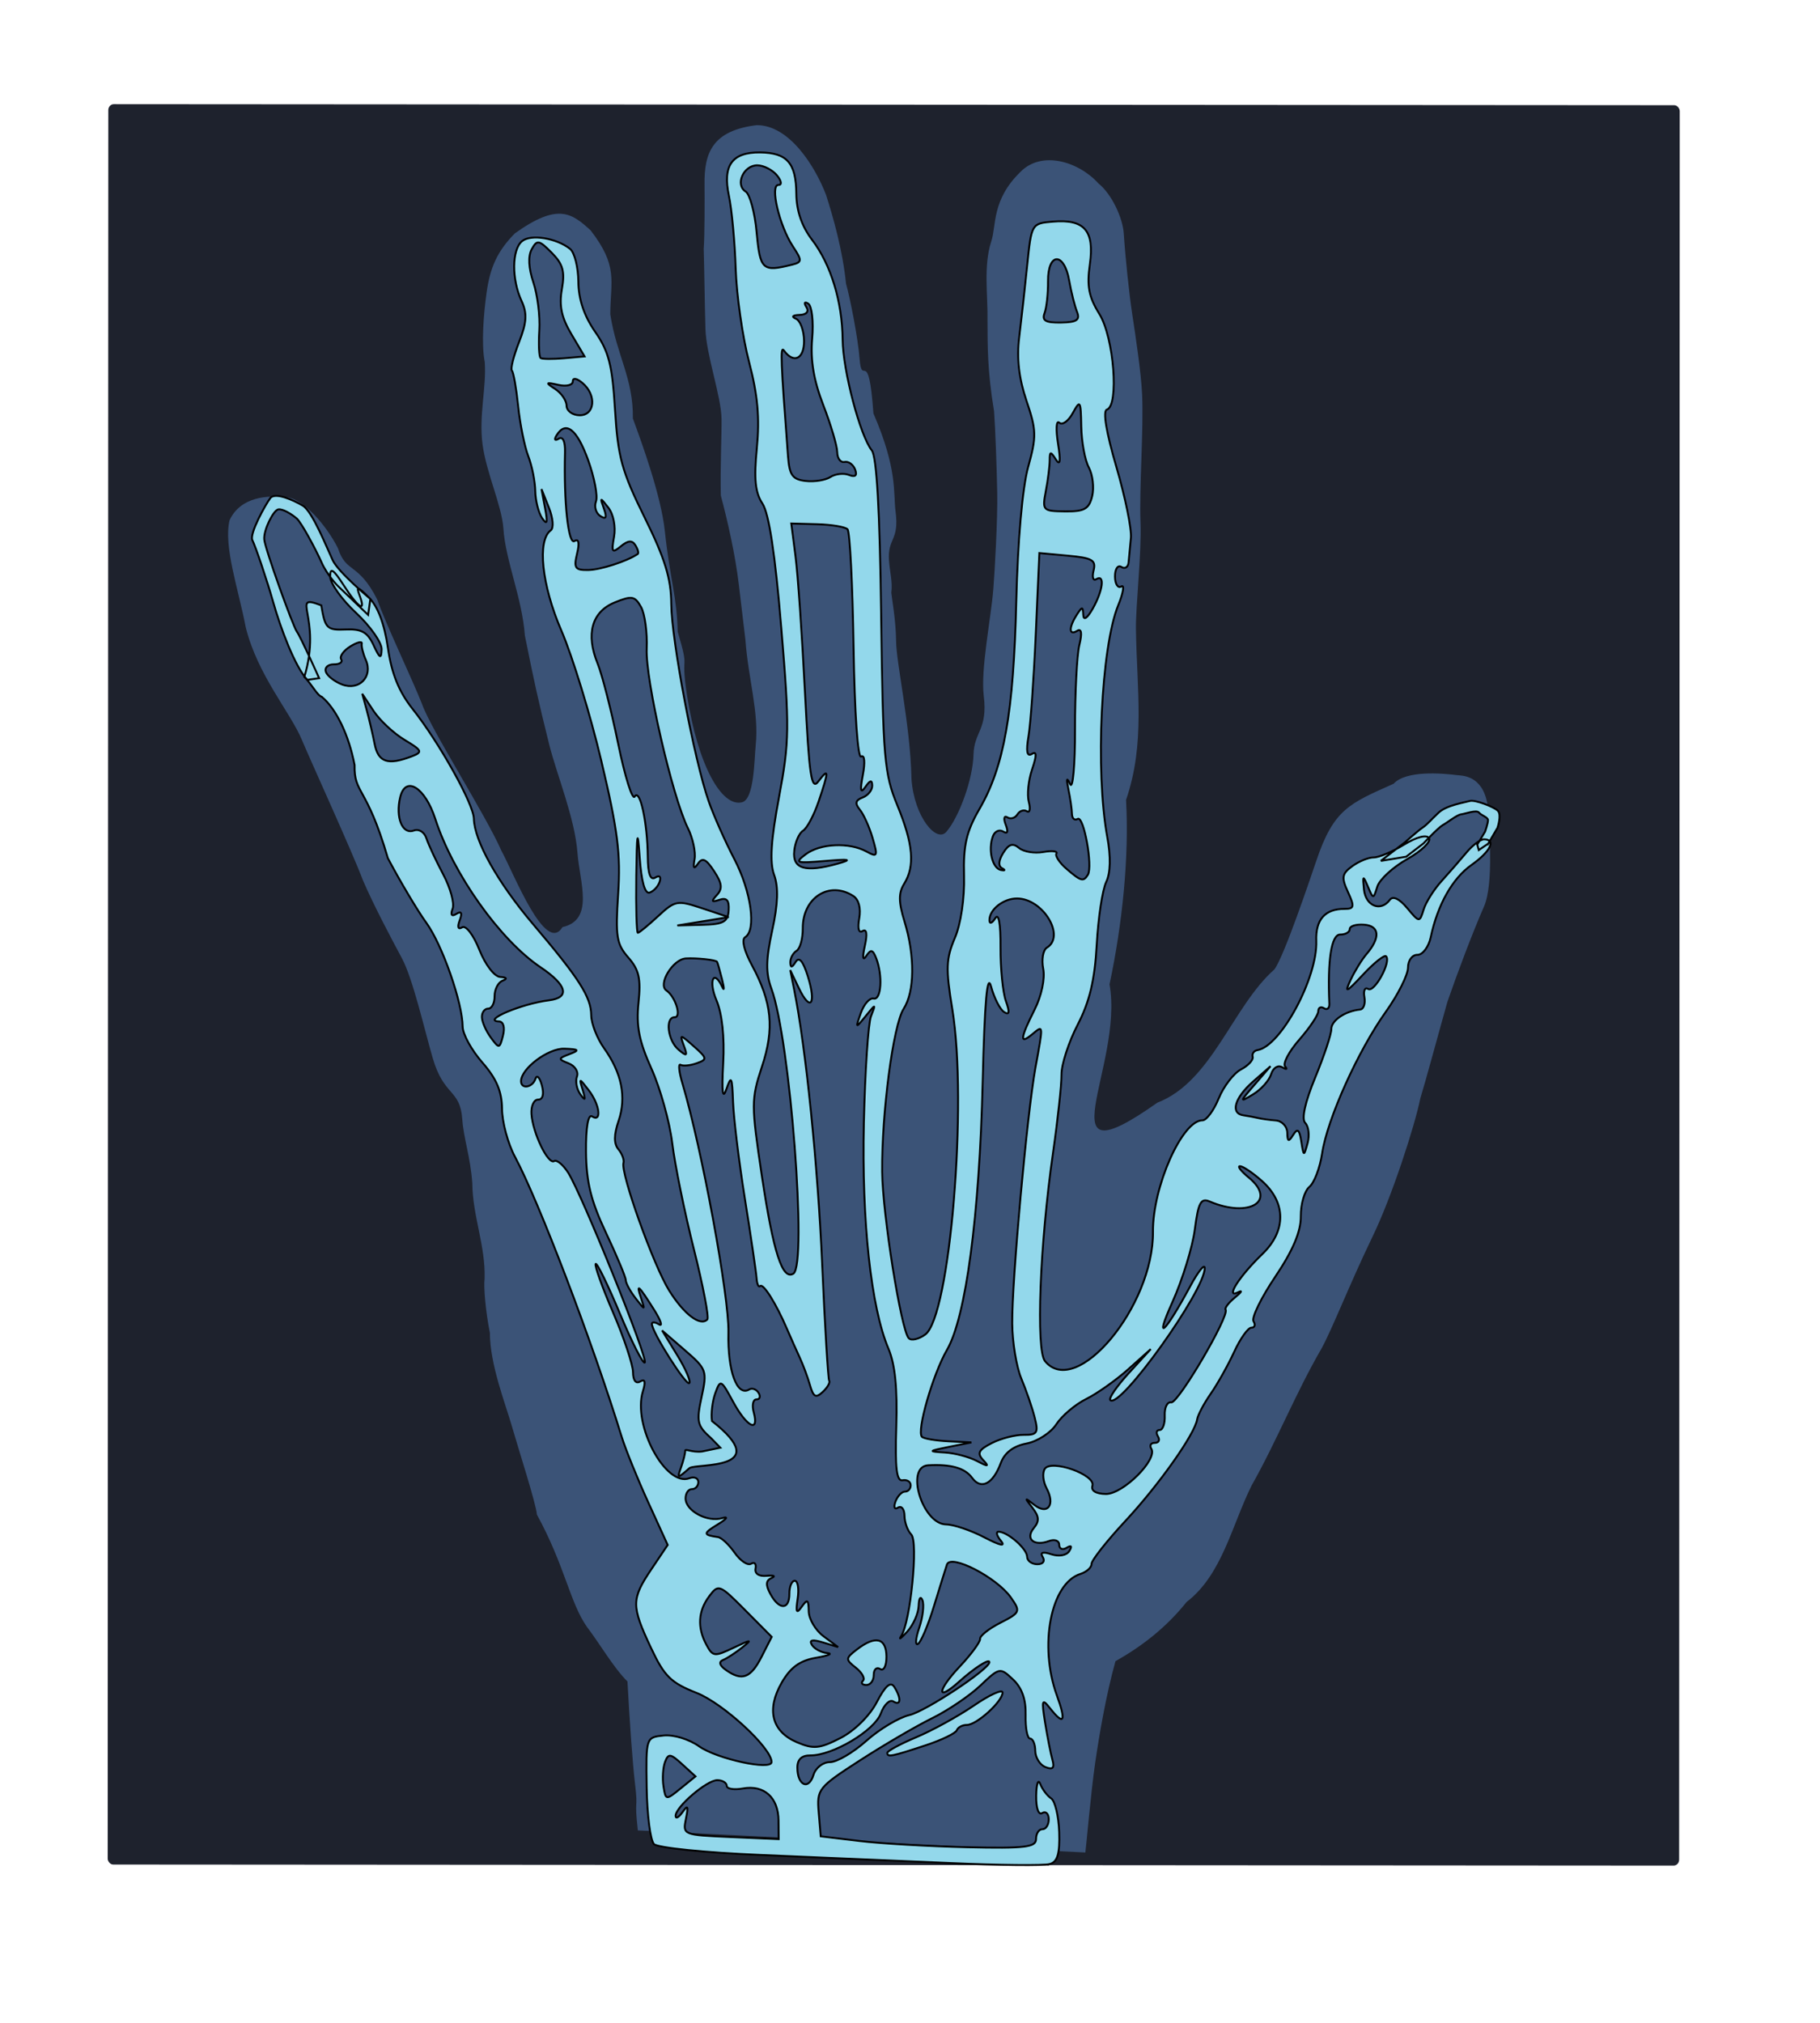
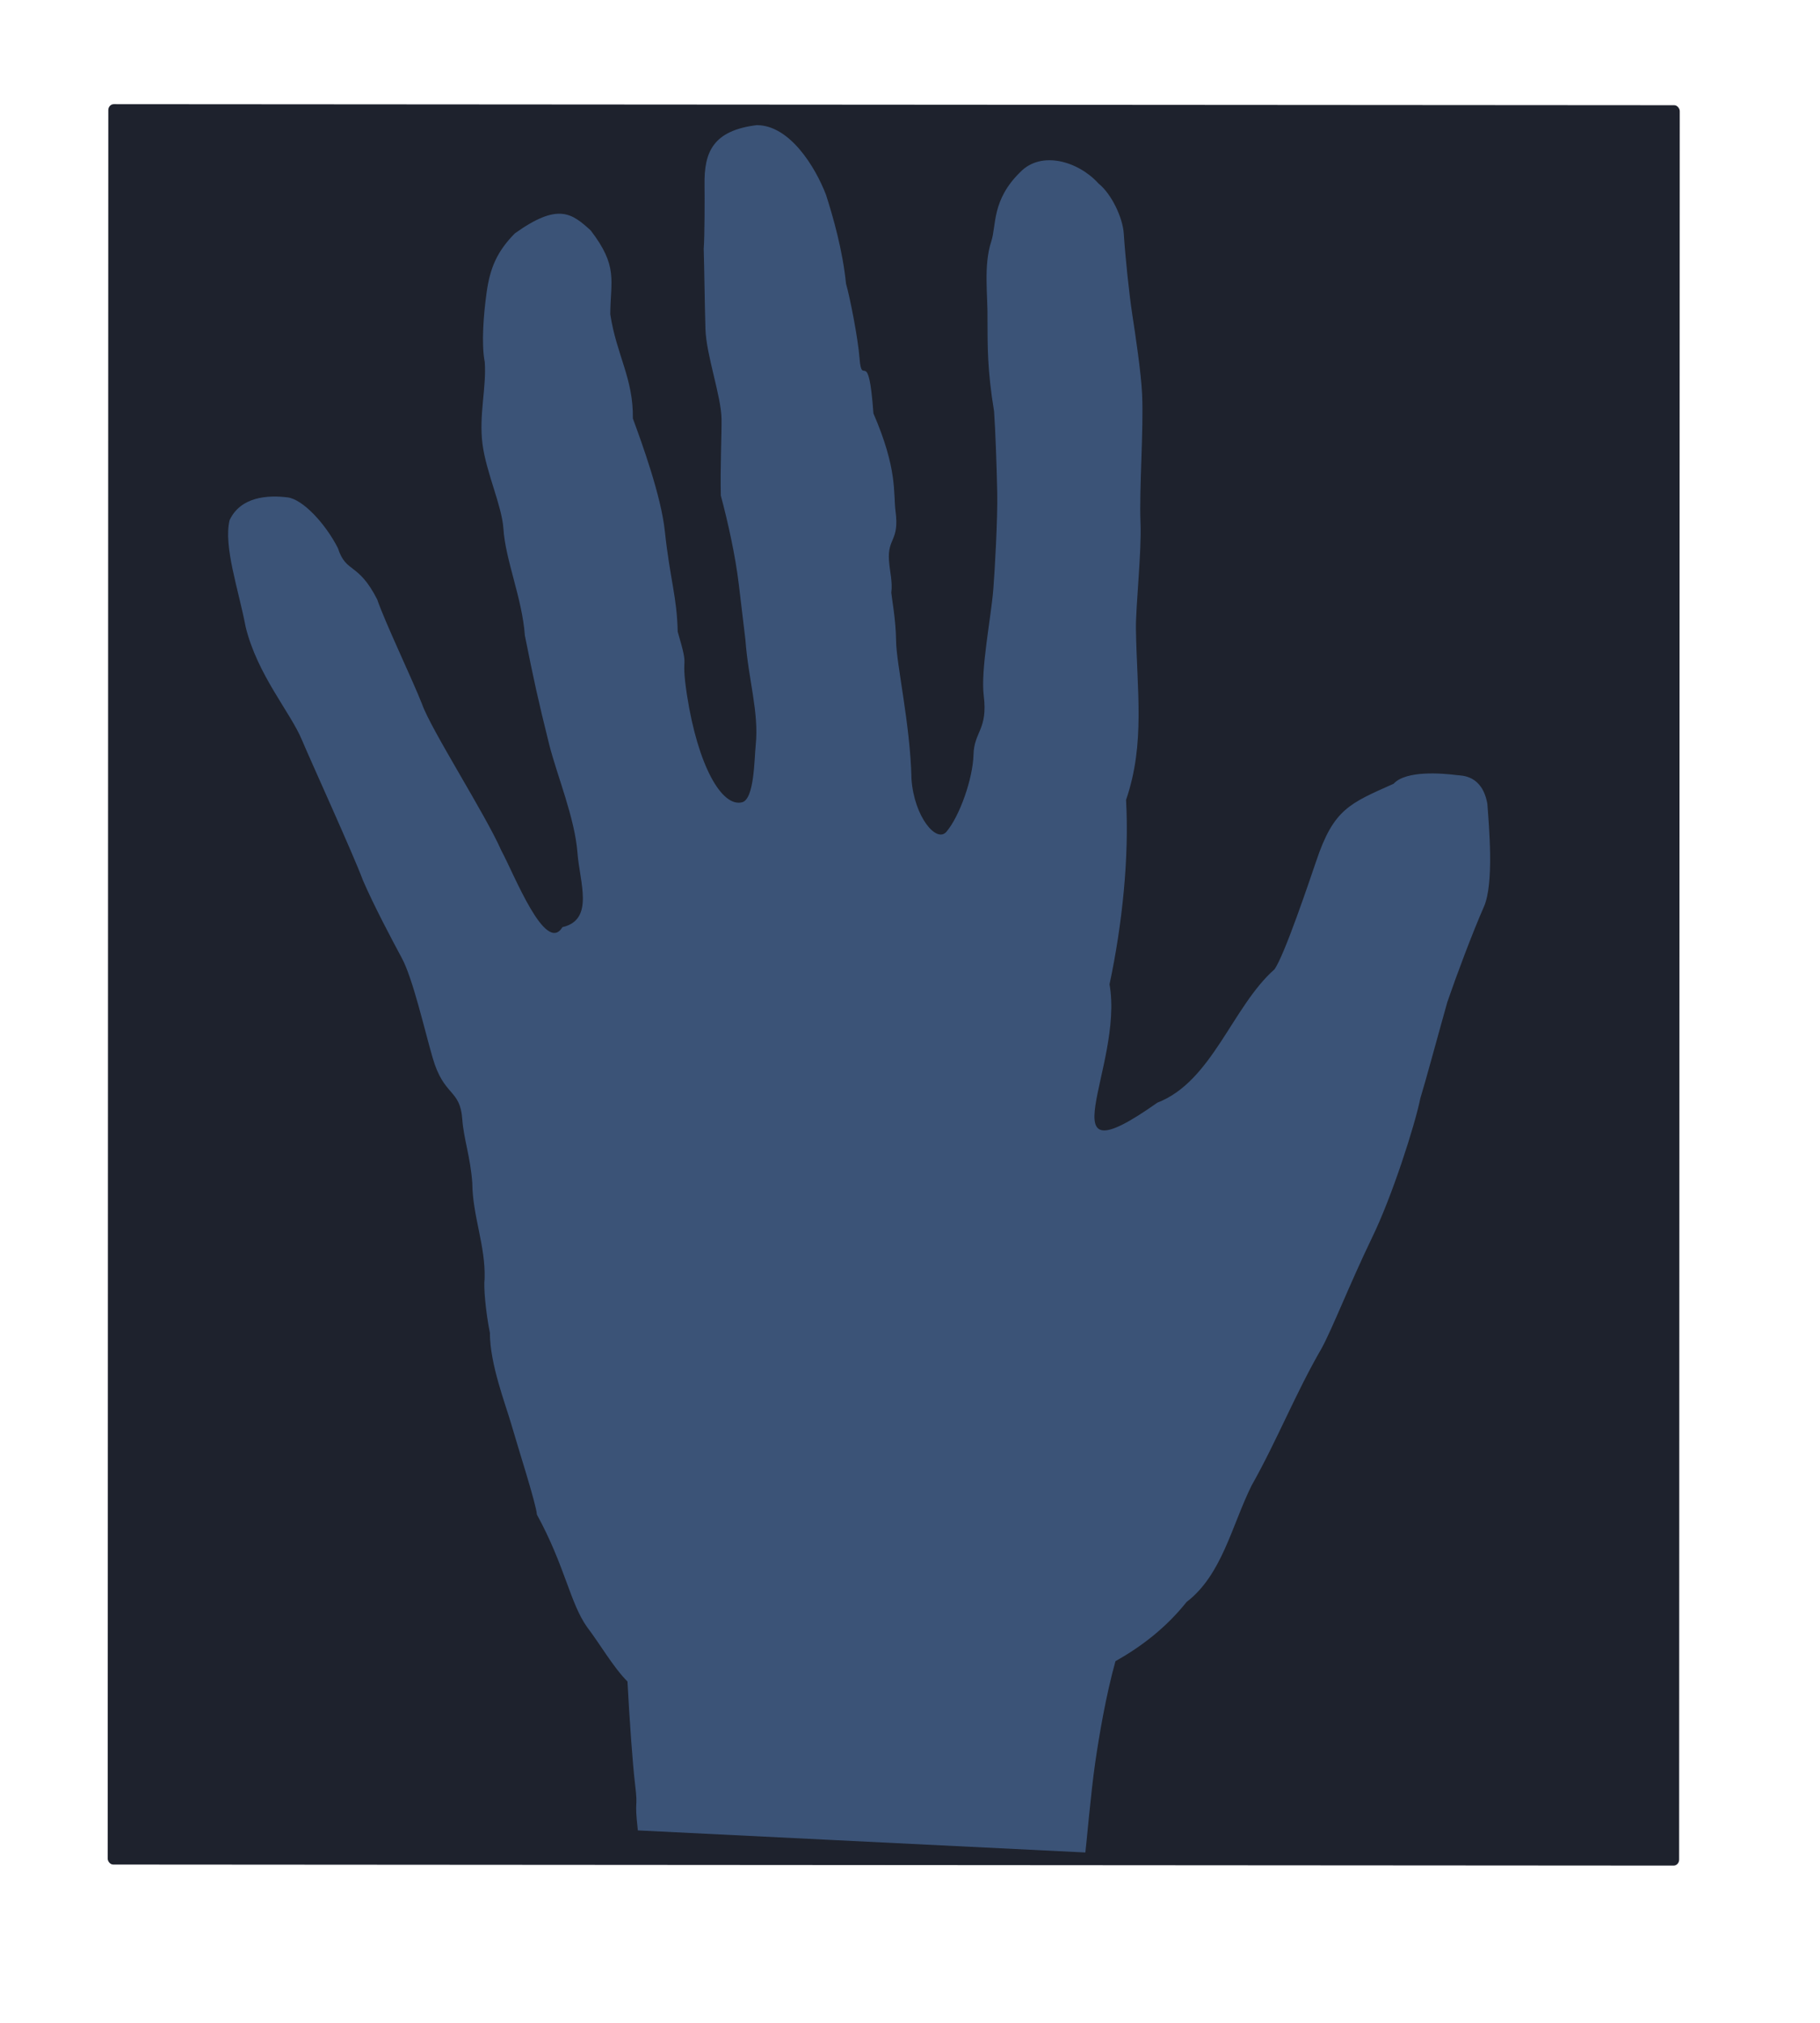
<svg xmlns="http://www.w3.org/2000/svg" xmlns:ns1="http://www.inkscape.org/namespaces/inkscape" xmlns:ns2="http://sodipodi.sourceforge.net/DTD/sodipodi-0.dtd" xmlns:ns3="http://www.openswatchbook.org/uri/2009/osb" width="72.618mm" height="80.714mm" viewBox="0 0 257.308 285.995" id="svg10472" version="1.1" ns1:version="0.92.3 (2405546, 2018-03-11)" ns2:docname="x-ray_hand.svg" ns1:export-filename="/media/sdb1/_GRAFIKA/2016_05_citizen_monitoring/first_responders/x-ray_worker.png" ns1:export-xdpi="90" ns1:export-ydpi="90">
  <title id="title7138">x-ray hand</title>
  <defs id="defs10474">
    <linearGradient id="linearGradient4299" ns3:paint="gradient">
      <stop style="stop-color:#6a758d;stop-opacity:1" offset="0" id="stop4301" />
      <stop style="stop-color:#d0d7e3;stop-opacity:1" offset="1" id="stop4303" />
    </linearGradient>
    <filter ns1:collect="always" style="color-interpolation-filters:sRGB" id="filter8599" x="-0.009" width="1.017" y="-0.006" height="1.012">
      <feGaussianBlur ns1:collect="always" stdDeviation="2.315" id="feGaussianBlur8601" />
    </filter>
    <filter ns1:collect="always" style="color-interpolation-filters:sRGB" id="filter8803" x="-0.056" width="1.112" y="-0.046" height="1.093">
      <feGaussianBlur ns1:collect="always" stdDeviation="0.712" id="feGaussianBlur8805" />
    </filter>
  </defs>
  <ns2:namedview id="base" pagecolor="#ffffff" bordercolor="#666666" borderopacity="1.0" ns1:pageopacity="0.0" ns1:pageshadow="2" ns1:zoom="0.93269021" ns1:cx="245.31912" ns1:cy="94.150884" ns1:document-units="px" ns1:current-layer="g8868" showgrid="false" fit-margin-top="5" fit-margin-left="5" fit-margin-right="5" fit-margin-bottom="5" ns1:window-width="1920" ns1:window-height="986" ns1:window-x="1589" ns1:window-y="-11" ns1:window-maximized="1" />
  <g ns1:label="Vrstva 1" ns1:groupmode="layer" id="layer1" transform="translate(911.213,-176.637)">
    <g transform="matrix(0.337,0.076,-0.076,0.337,443.455,241.216)" id="layer2">
      <g id="g6854" transform="matrix(-0.904,0.428,0.428,0.904,-368.597,82.825)">
        <g transform="matrix(2.349,-3.119,-3.651,-2.49,477.83,4716.907)" id="layer1-4" ns1:label="Vrstva 1">
          <g id="g26629" transform="matrix(4.34,0,0,4.34,-3128.582,-3171.881)">
            <g style="overflow:visible" id="g22382" transform="matrix(-0.18,0,0,0.18,816.14,761.187)">
              <g id="g26812" transform="matrix(-5.559,0,0,5.559,4379.862,-3812.075)">
                <g id="g9297">
                  <g id="g9172">
                    <g id="g8868">
                      <rect ry="0.137" rx="0.123" transform="matrix(-0.787,0.616,-0.712,-0.702,0,0)" y="-1225.504" x="-242.65" height="40.78" width="35.253" id="rect7576" style="opacity:1;fill:#1e222d;fill-opacity:1;stroke:none;stroke-width:0.646;stroke-linecap:round;stroke-miterlimit:4;stroke-dasharray:none;stroke-dashoffset:0;stroke-opacity:1" />
                      <path ns2:nodetypes="ccccccscccccsccccccccccccccccsccccccscccccccsccccccccccccccccccccccsscccccccscccccsccccccc" ns1:connector-curvature="0" id="pathContourMain-7" d="m 1051.729,719.466 c 0.7,-0.703 0.486,-1.18 -0.05,-1.695 -0.21,-0.202 -0.868,-0.85 -1.046,-1.056 -0.299,-0.277 -0.979,-0.932 -1.353,-1.279 -0.448,-0.417 -1.383,-0.871 -1.772,-1.243 -0.226,-0.216 -0.807,-0.84 -1.25,-1.254 -0.556,-0.329 -1.24,-0.769 -1.786,-1.198 l -1.029,-0.808 c -0.698,-0.599 -1.434,-0.985 -1.919,-1.57 -0.204,-0.246 -0.864,-0.893 -0.702,-1.114 0.271,-0.369 1.384,-0.019 2.747,0.982 0.866,0.639 0.28,0.379 1.205,0.899 0.599,0.565 0.99,0.737 1.889,1.459 0.645,0.519 1.841,1.106 2.42,1.387 0.652,0.661 1.333,0.803 2.118,1.382 0.559,0.559 0.649,0.89 1.73,1.092 0.617,0.018 1.035,0.005 1.288,-1.097 0.016,-0.536 -0.129,-0.903 -0.483,-1.359 -0.291,-0.376 -0.74,-0.898 -1.109,-1.149 -0.456,-0.392 -0.766,-0.942 -1.313,-1.364 -0.539,-0.415 -1.351,-0.73 -1.761,-1.083 -0.562,-0.491 -1.48,-0.872 -2.146,-1.444 -0.936,-0.629 -1.274,-0.85 -2.237,-1.441 -0.643,-0.39 -1.654,-0.836 -2.269,-1.358 -0.526,-0.452 -1.417,-0.855 -0.969,-1.422 -0.161,-0.689 1.719,0.19 2.342,0.399 0.865,0.365 3.243,0.996 3.814,1.284 0.569,0.264 1.998,0.815 2.52,1.082 0.955,0.346 0.974,-0.011 1.54,0.291 0.629,0.228 1.427,0.307 1.723,0.13 0.396,-0.237 0.843,-0.64 0.649,-1.174 -0.318,-0.51 -1.309,-1.007 -2.045,-1.513 -0.999,-0.618 -2.206,-0.771 -2.857,-1.059 -0.467,-0.205 -2.797,-1.15 -3.392,-1.438 -0.611,-0.261 -1.489,-0.563 -1.971,-0.727 -0.53,-0.179 -1.588,-0.855 -2.182,-1.191 -0.855,-0.487 -0.996,-0.122 -1.546,-0.595 -0.353,-0.303 -0.757,-0.493 -1.226,-0.896 -0.547,-0.531 -1.269,-0.835 -1.794,-1.383 -0.118,-0.152 -0.565,-0.524 -0.988,-0.809 -0.519,-0.511 -1.456,-0.945 -1.895,-1.195 -0.527,-0.3 -1.742,-0.945 -1.934,-1.11 -1.336,-0.443 -2.044,-0.981 -2.743,-1.135 -0.5,-0.095 -1.127,-0.292 -1.609,-0.326 -0.696,-0.618 -1.441,-1.261 -1.838,-1.572 -0.5,-0.392 -0.171,-0.203 -0.802,-0.705 l -8.26,5.83 c 0.098,0.127 0.877,1.032 1.308,1.596 0.381,0.5 0.915,1.233 1.317,1.93 -0.218,0.602 -0.34,1.242 -0.278,1.945 -0.176,0.931 0.457,1.855 0.773,2.788 0.29,1.072 0.751,2.121 1.03,3.205 0.144,0.493 0.552,1.397 0.936,2.495 0.319,0.934 1.098,2.421 1.447,2.934 0.185,0.344 0.76,1.322 1.113,1.94 0.289,0.582 0.704,1.485 0.927,2.055 0.204,0.522 1.245,1.384 1.638,1.721 0.573,0.4 0.916,0.1 1.012,0.043 0.292,-0.174 0.977,-0.623 0.972,-1.014 0.451,-0.928 0.641,-1.239 0.092,-2.323 -0.174,-0.35 -1.005,-1.987 -1.052,-2.344 0.129,-1.185 -0.752,-2.688 -0.134,-3.784 0.694,-2.938 1.175,0.117 2.797,1.261 0.772,1.163 1.757,2.346 2.751,3.226 0.591,1.188 1.622,1.934 2.646,2.916 0.37,0.354 1.17,1.333 1.672,1.79 0.583,0.531 1.484,1.563 2.092,2.111 0.38,0.343 1.112,0.883 1.488,1.16 0.395,0.291 1.058,0.826 1.493,1.204 0.269,0.233 0.855,0.471 1.269,0.46 0.707,0.083 1.554,-0.244 1.566,-0.897 0.044,-0.852 -0.462,-1.197 -0.631,-1.525 -0.262,-0.51 -0.836,-0.928 -1.234,-1.335 -0.421,-0.411 -0.819,-0.815 -1.619,-1.39 -0.324,-0.278 -1.002,-0.902 -1.403,-1.284 -0.436,-0.414 -1.237,-1.294 -1.524,-1.624 -0.429,-0.494 -1.1,-1.483 -1.583,-1.858 -0.638,-0.496 -0.421,-0.716 -0.793,-1.101 -0.391,-0.405 -0.771,-1.197 -0.795,-1.627 -0.019,-0.33 0.817,-0.203 1.483,0.369 0.923,0.874 2.181,1.672 2.561,2.042 0.338,0.328 0.799,0.647 0.874,0.712 0.147,0.19 0.379,0.325 0.568,0.488 0.411,0.353 0.133,0.458 0.7,0.894 0.348,0.268 0.648,0.708 2.005,1.285 1.238,1.063 0.611,0.242 1.157,0.706 0.361,0.307 1.171,0.856 1.47,1.026 0.596,0.487 1.324,0.904 1.816,1.166 0.658,0.31 1.786,0.625 2.364,0.181 z" style="overflow:visible;opacity:0.699;fill:#5b88c5;fill-opacity:1;fill-rule:evenodd;stroke:none;stroke-width:0.209;filter:url(#filter8803)" />
                      <g style="fill:#93d8eb;fill-opacity:1;filter:url(#filter8599)" transform="matrix(0.034,-0.026,-0.032,-0.031,1039.083,732.577)" id="layer1-6" ns1:label="xray hand">
-                         <path ns1:connector-curvature="0" id="path3502" ns2:nodetypes="csssssccssssscccccssssccccsssscccccssssssssscccsssssssssssssssssssssssssssssssssssssssssssssssssssssssssssssssssssssssssssssssssssssssscsssssssssssssssssssssssssssssssssscccsssssssssssssssssssssssssssscccccsssssscccssssssssscccsssssccccccccsccssssssssssscccssssssssssssssssssssssssssssssssssssssssssssssssscccscccssccsssssssssssssssssssssssssssssssscccssssssssssssssssssssssssssssssssssssssssssscccssssssccsssssccccccsssssssssscccssssssssssssssssssssssssssssssssscccccssssssssssssssscssssssccsssscccsssssssssssssssssssssssccsssssssssssssssssssccsssssssssssssssssscccccssccsssssssssssssssscccssssssssssssscccsssscccsssssssssssssccccccssccssssssccssssssssssssssccsssssssssccssssssssssssssccsssssccsssscccscccssssccssssssccssssssc" style="fill:#93d8eb;fill-opacity:1;stroke:#000000;stroke-width:0.998px" d="m 635.501,311.045 c 0,0 16.658,-13.693 19.573,-19.917 2.915,-6.224 10.411,-25.31 15.409,-28.215 4.997,-2.905 14.576,-7.054 17.074,-3.734 2.499,3.319 11.244,18.671 9.578,21.991 -1.666,3.319 -7.496,20.746 -10.828,32.779 -3.332,12.033 -10.845,32.817 -17.375,39.606 l -6.191,-0.962 c 0,0 9.407,-21.217 11.489,-24.121 2.082,-2.905 16.242,-42.737 16.658,-47.716 0.416,-4.979 -4.997,-15.352 -7.496,-15.767 -2.499,-0.415 -7.08,2.49 -9.578,4.564 -2.499,2.075 -9.995,16.182 -12.91,22.821 -2.915,6.639 -8.329,12.033 -8.329,12.033 l -15.825,14.937 -1.249,-8.298 z M 50.139,431.631 45.177,423.302 c 0,0 -2.35,-6.765 -0.261,-8.846 2.089,-2.081 12.012,-5.724 14.624,-4.943 2.611,0.781 12.274,2.342 16.452,6.244 4.178,3.903 6.006,6.244 8.357,7.805 2.35,1.561 9.401,7.805 9.401,7.805 l 12.796,9.887 -13.318,-2.342 -9.14,-7.025 c 0,0 -7.834,-8.326 -10.184,-9.627 -2.35,-1.301 -7.573,-5.464 -9.662,-5.724 -2.089,-0.26 -8.095,-2.602 -9.401,-1.041 -1.306,1.561 -4.701,2.342 -4.701,3.903 0,1.561 1.567,5.984 1.567,5.984 l 4.178,6.765 -0.783,2.862 -4.962,-3.382 z M 284.85,965.466 c -4.034,-1.19 -5.341,-5.504 -5.061,-16.707 0.208,-8.307 2.048,-16.182 4.089,-17.502 2.041,-1.319 4.579,-4.669 5.639,-7.444 1.06,-2.775 2.048,-0.037 2.194,6.085 0.159,6.619 -1.102,10.287 -3.109,9.051 -1.857,-1.143 -3.376,0.281 -3.376,3.165 0,2.884 1.519,5.244 3.376,5.244 1.857,0 3.376,2.306 3.376,5.124 0,4.297 5.854,5.056 36.29,4.708 19.96,-0.229 45.376,-1.399 56.481,-2.601 l 20.191,-2.185 0.955,-12.466 c 0.92,-12.013 0.124,-13.004 -21.879,-27.282 -12.558,-8.149 -29.669,-18.216 -38.025,-22.372 -8.355,-4.156 -19.831,-11.944 -25.502,-17.306 -10.156,-9.603 -10.414,-9.654 -17.162,-3.39 -4.657,4.323 -6.722,10.253 -6.446,18.521 0.223,6.689 -0.789,12.161 -2.249,12.161 -1.46,0 -2.654,2.865 -2.654,6.367 0,3.502 -2.378,7.276 -5.285,8.388 -3.829,1.464 -4.84,0.405 -3.671,-3.844 0.888,-3.226 2.54,-11.919 3.673,-19.319 1.816,-11.864 1.508,-12.759 -2.609,-7.568 -7.332,9.245 -8.578,6.964 -3.674,-6.727 9.248,-25.818 2.622,-58.305 -12.909,-63.3 -3.249,-1.045 -5.908,-3.424 -5.908,-5.286 0,-1.863 -8.04,-11.977 -17.868,-22.476 -17.898,-19.123 -36.963,-45.782 -38.219,-53.444 -0.368,-2.246 -3.637,-8.3 -7.263,-13.453 -3.627,-5.154 -9.259,-15.047 -12.517,-21.984 -3.258,-6.937 -7.359,-12.613 -9.114,-12.613 -1.755,0 -2.267,-1.488 -1.139,-3.307 1.128,-1.819 -4.099,-12.331 -11.616,-23.36 -9.409,-13.805 -13.668,-23.65 -13.668,-31.598 0,-6.35 -2.089,-13.272 -4.643,-15.383 -2.553,-2.111 -5.628,-9.976 -6.832,-17.479 -2.879,-17.936 -19.247,-53.532 -34.068,-74.085 -6.516,-9.037 -11.848,-19.454 -11.848,-23.15 0,-3.696 -2.25,-6.719 -4.999,-6.719 -2.75,0 -5.931,-4.162 -7.068,-9.249 -3.825,-17.099 -11.643,-30.711 -21.765,-37.892 -10.01,-7.102 -13.133,-13.401 -6.644,-13.401 1.875,0 6.053,3.148 9.284,6.996 3.231,3.848 9.175,10.61 13.208,15.027 4.034,4.417 8.323,11.137 9.532,14.933 2.177,6.833 2.263,6.826 8.633,-0.732 4.065,-4.823 7.392,-6.355 9.035,-4.158 4.814,6.435 12.712,3.421 13.514,-5.158 0.692,-7.402 0.448,-7.603 -2.032,-1.682 -2.818,6.727 -2.818,6.727 -5.002,0 -1.201,-3.7 -8.307,-10.203 -15.792,-14.453 -7.484,-4.249 -12.683,-9.218 -11.552,-11.041 1.228,-1.98 6.527,-0.562 13.159,3.522 6.106,3.76 13.291,6.837 15.967,6.837 2.675,0 7.753,2.104 11.283,4.677 5.511,4.015 5.851,5.919 2.406,13.453 -3.482,7.614 -3.241,8.784 1.821,8.829 10.281,0.091 15.329,5.75 15.013,16.833 -0.547,19.166 19.15,55.129 31.333,57.207 1.857,0.317 3.011,1.893 2.566,3.503 -0.446,1.61 2.341,4.607 6.194,6.661 3.852,2.054 9.174,8.91 11.827,15.236 2.653,6.326 6.534,11.502 8.626,11.502 10.615,0 26.49,34.952 26.49,58.325 0,38.816 40.969,87.517 57.216,68.013 4.815,-5.78 2.199,-60.718 -5.174,-108.64 -2.629,-17.092 -4.78,-35.376 -4.78,-40.632 0,-5.256 -3.932,-17.002 -8.737,-26.103 -6.36,-12.045 -9.178,-23.41 -10.355,-41.772 -0.89,-13.874 -3.251,-28.557 -5.248,-32.628 -2.349,-4.79 -2.622,-13.099 -0.773,-23.544 6.001,-33.904 2.33,-98.781 -6.826,-120.616 -2.725,-6.499 -3.49,-10.914 -1.699,-9.811 1.791,1.103 3.256,-1.201 3.256,-5.119 0,-3.918 -1.519,-6.189 -3.376,-5.045 -1.857,1.143 -3.57,0.097 -3.807,-2.324 -0.237,-2.422 -0.842,-8.187 -1.345,-12.812 -0.503,-4.625 2.785,-21.256 7.306,-36.957 5.143,-17.862 6.91,-28.983 4.721,-29.711 -6.525,-2.167 -4.051,-37.598 3.473,-49.727 5.497,-8.861 6.508,-14.323 4.778,-25.816 -2.646,-17.58 2.609,-23.58 19.256,-21.988 11.124,1.064 11.207,1.203 13.626,22.933 1.339,12.025 3.385,28.977 4.547,37.672 1.437,10.758 0.309,21.221 -3.533,32.742 -5.126,15.376 -5.177,18.561 -0.55,34.641 3.055,10.617 5.786,38.586 6.82,69.843 1.922,58.076 7.144,86.023 20.231,108.271 7.007,11.913 8.738,19.068 8.446,34.919 -0.217,11.792 1.878,25.078 5.128,32.523 4.709,10.787 4.945,16.078 1.647,36.998 -7.673,48.681 2.64,160.021 15.704,169.536 3.453,2.516 7.354,3.433 8.669,2.039 3.978,-4.22 13.164,-64.55 13.164,-86.462 0,-30.667 -6.479,-76.515 -12.007,-84.969 -5.912,-9.04 -6.266,-27.495 -0.872,-45.434 3.083,-10.252 3.083,-14.766 0,-19.685 -5.841,-9.319 -4.93,-20.761 3.25,-40.824 6.681,-16.387 7.277,-24.143 7.596,-98.829 0.233,-54.703 1.585,-82.581 4.158,-85.768 6.03,-7.468 14.753,-41.342 14.774,-57.372 0.027,-19.837 5.787,-39.057 15.519,-51.769 5.388,-7.038 8.093,-15.019 8.093,-23.876 0,-16.097 4.651,-21.376 18.829,-21.376 14.706,0 19.827,7.026 16.568,22.731 -1.436,6.921 -2.883,23.936 -3.215,37.811 -0.332,13.874 -3.297,35.737 -6.588,48.585 -4.388,17.127 -5.372,29.06 -3.689,44.722 1.744,16.229 1.096,23.188 -2.7,28.96 -3.365,5.117 -6.393,26.118 -9.274,64.335 -3.923,52.031 -3.762,59.351 1.939,88.24 4.479,22.693 5.301,34.051 2.94,40.617 -2.274,6.326 -1.89,15.169 1.256,28.906 3.476,15.176 3.643,22.235 0.714,30.271 -9.604,26.357 -17.673,143.671 -10.198,148.274 5.782,3.56 10.375,-10.926 16.037,-50.586 5.3,-37.121 5.274,-39.938 -0.519,-56.92 -6.834,-20.033 -5.604,-33.494 4.837,-52.903 3.992,-7.421 5.345,-13.215 3.37,-14.432 -6.036,-3.717 -3.411,-23.826 5.297,-40.586 4.729,-9.101 10.68,-22.601 13.226,-30.001 7.362,-21.399 18.687,-83.442 18.687,-102.373 0,-13.39 3.071,-23.551 13.563,-44.877 11.768,-23.921 13.758,-31.304 15.042,-55.804 1.221,-23.303 2.98,-30.393 10.068,-40.584 5.767,-8.292 8.589,-16.849 8.589,-26.05 0,-7.536 1.899,-15.182 4.22,-16.991 7.135,-5.562 20.515,-7.535 25.143,-3.708 5.413,4.476 5.695,19.832 0.571,31.038 -3.011,6.583 -2.69,11.188 1.508,21.639 2.933,7.302 4.66,13.947 3.839,14.765 -0.821,0.818 -2.222,9.119 -3.114,18.446 -0.891,9.327 -3.176,21.036 -5.078,26.02 -1.902,4.984 -3.481,13.125 -3.51,18.091 -0.027,4.967 -1.594,11.3 -3.478,14.076 -2.552,3.757 -2.964,2.468 -1.616,-5.045 l 1.811,-10.091 -3.808,9.639 c -2.11,5.342 -2.496,10.59 -0.864,11.772 7.292,5.286 5.024,28.554 -5.078,52.092 -5.674,13.22 -14.858,43.714 -20.408,67.763 -8.276,35.858 -9.748,48.263 -8.182,68.951 1.684,22.244 1.091,26.155 -5.021,33.085 -5.595,6.346 -6.587,10.881 -5.15,23.544 1.372,12.089 -0.115,19.925 -6.487,34.183 -4.547,10.175 -9.304,27.58 -10.57,38.68 -1.266,11.099 -6.145,35.832 -10.841,54.962 -4.697,19.13 -7.73,35.587 -6.741,36.572 3.766,3.752 12.229,-2.562 19.907,-14.855 8.07,-12.919 24.978,-60.8 23.342,-66.102 -0.488,-1.582 0.684,-4.764 2.605,-7.07 2.414,-2.898 2.342,-7.483 -0.233,-14.84 -4.321,-12.351 -1.896,-24.844 7.329,-37.751 3.59,-5.023 6.535,-12.683 6.545,-17.022 0.02,-9.518 6.046,-18.945 30.048,-47.016 18.445,-21.573 30.489,-43.062 30.625,-54.64 0.089,-7.629 17.782,-39.344 31.658,-56.747 7.098,-8.902 10.819,-18.212 12.648,-31.642 1.683,-12.356 5.097,-21.496 9.735,-26.067 5.838,-5.752 6.737,-5.963 4.922,-1.153 -3.538,9.374 0.6,6.84 8.24,-5.045 5.352,-8.326 7.04,-9.405 7.083,-4.529 0.031,3.521 -6.02,11.992 -13.446,18.823 -7.427,6.831 -13.38,15.302 -13.229,18.823 0.223,5.221 1.003,4.824 4.22,-2.149 3.114,-6.749 6.182,-8.431 14.552,-7.98 9.837,0.531 10.757,-0.369 12.692,-12.423 16.987,-6.316 -0.693,5.871 9.217,37.363 -4.016,3.92 -6.598,9.542 -9.106,10.274 -7.521,6.219 -13.996,19.768 -16.844,35.248 0.433,15.389 -6.208,10.375 -17.034,48.33 -6.446,12.202 -15.387,27.218 -19.87,33.369 -8.274,11.351 -18.61,41.325 -18.61,53.964 0,3.813 -4.557,12.104 -10.128,18.425 -7.383,8.378 -10.128,14.894 -10.128,24.044 0,6.903 -2.94,18.056 -6.533,24.782 -12.363,23.143 -39.819,95.965 -54.702,145.086 -1.962,6.475 -8.091,21.752 -13.62,33.949 l -10.053,22.177 8.696,12.767 c 10.67,15.665 10.718,19.133 0.569,40.849 -6.93,14.829 -10.266,18.087 -23.79,23.233 -13.89,5.285 -38.976,28.121 -38.976,35.481 0,4.59 28.684,-1.24 37.971,-7.717 5.238,-3.654 13.321,-6.007 18.567,-5.405 9.262,1.062 9.29,1.144 9.123,27.131 -0.092,14.336 -1.71,27.602 -3.596,29.481 -1.885,1.878 -26.875,4.117 -55.533,4.975 -28.658,0.858 -73.373,2.243 -99.367,3.078 -25.994,0.835 -49.709,0.797 -52.7,-0.085 l -4e-5,-1.1e-4 z M 475.56,944.061 c -1.434,-6.642 -1.052,-7.384 1.767,-3.43 1.979,2.775 3.621,3.705 3.649,2.067 0.08,-4.617 -16.59,-18.884 -22.065,-18.884 -2.689,0 -4.89,1.304 -4.89,2.897 0,1.593 -3.807,2.172 -8.459,1.286 -11.148,-2.123 -18.548,4.43 -18.548,16.427 v 9.696 l 25.188,-0.791 c 25.002,-0.785 25.174,-0.854 23.358,-9.266 z m 10.728,-29.358 c -1.779,-4.62 -2.869,-4.497 -8.974,1.007 l -6.949,6.265 7.863,6.374 c 7.78,6.307 7.875,6.296 8.974,-1.007 0.611,-4.059 0.2,-9.747 -0.914,-12.638 z m -69.401,2.186 c 0,-4.329 -2.32,-6.528 -6.886,-6.528 -11.584,0 -33.704,-13.227 -37.129,-22.202 -1.778,-4.66 -4.756,-7.536 -6.616,-6.391 -4.04,2.488 -4.353,-1.674 -0.572,-7.608 1.886,-2.96 4.685,-0.509 9.232,8.083 3.798,7.177 11.851,15.083 19.269,18.916 10.949,5.658 14.164,5.999 22.83,2.423 13.149,-5.427 15.951,-16.789 7.642,-30.994 -4.651,-7.951 -9.657,-11.573 -18.072,-13.077 -6.402,-1.144 -9.071,-2.279 -5.931,-2.523 3.14,-0.244 6.748,-2.119 8.018,-4.167 1.577,-2.543 -0.232,-2.978 -5.709,-1.37 l -8.018,2.353 7.596,-5.547 c 4.178,-3.051 7.619,-8.867 7.647,-12.924 0.043,-6.135 0.656,-6.528 3.64,-2.332 2.805,3.943 3.264,3.025 2.104,-4.204 -0.816,-5.087 -0.176,-9.249 1.424,-9.249 1.599,0 2.908,3.027 2.908,6.727 0,8.539 5.461,8.688 9.982,0.271 2.519,-4.69 2.321,-6.963 -0.725,-8.311 -2.306,-1.02 -1.155,-1.521 2.559,-1.112 4.083,0.449 6.385,-1.018 5.824,-3.711 -0.51,-2.45 0.525,-3.56 2.301,-2.466 1.776,1.093 5.64,-1.443 8.588,-5.636 2.948,-4.193 6.85,-7.813 8.671,-8.044 7.928,-1.007 7.921,-1.777 -0.065,-6.658 -4.642,-2.837 -5.671,-4.302 -2.287,-3.256 7.797,2.41 19.167,-3.501 19.167,-9.964 0,-2.71 -1.519,-4.927 -3.376,-4.927 -1.857,0 -3.376,-1.675 -3.376,-3.723 0,-2.048 2.104,-2.919 4.676,-1.935 12.472,4.768 29.604,-27.26 23.996,-44.862 -1.625,-5.1 -1.193,-6.764 1.348,-5.199 2.283,1.406 3.738,-0.466 3.738,-4.808 0,-3.91 4.586,-17.846 10.19,-30.968 5.605,-13.122 9.606,-24.44 8.893,-25.15 -0.714,-0.711 -6.329,10.848 -12.478,25.687 -6.149,14.839 -11.92,26.242 -12.824,25.342 -1.903,-1.896 32.141,-87.077 39.295,-98.322 2.638,-4.146 5.927,-6.843 7.31,-5.992 3.205,1.974 11.068,-14.378 11.689,-24.309 0.26,-4.162 -1.333,-7.568 -3.542,-7.568 -2.488,0 -3.268,-2.845 -2.052,-7.481 1.08,-4.115 2.584,-5.628 3.341,-3.363 1.53,4.574 7.567,5.681 7.567,1.388 0,-6.591 -14.435,-17.434 -22.918,-17.215 -7.703,0.199 -8.122,0.639 -2.647,2.775 6.091,2.377 6.122,2.685 0.494,4.837 -3.306,1.264 -5.235,4.315 -4.285,6.779 0.949,2.465 0.204,6.614 -1.656,9.221 -2.578,3.614 -2.903,3.142 -1.367,-1.987 1.985,-6.627 1.939,-6.63 -3.057,-0.198 -5.7,7.337 -6.881,16.845 -1.696,13.652 2.11,-1.299 3.376,5.618 3.376,18.441 0,15.761 -2.349,25.524 -10.128,42.101 -5.57,11.87 -10.127,22.869 -10.127,24.443 0,1.573 -2.282,5.799 -5.072,9.39 -4.995,6.429 -5.038,6.426 -2.838,-0.198 2.654,-7.99 1.197,-6.672 -6.965,6.3 -3.344,5.315 -4.403,8.631 -2.354,7.369 2.049,-1.262 3.726,-1.339 3.726,-0.172 0,4.188 -17.735,32.178 -19.362,30.557 -0.915,-0.911 1.872,-7.412 6.192,-14.447 l 7.855,-12.79 -11.826,10.09 c -11.414,9.739 -11.714,10.587 -8.597,24.347 2.932,12.947 2.48,14.917 -4.927,21.445 l -4.685,4.782 9.613,2.086 c 5.431,0.666 8.859,-1.598 8.859,-0.22 0,1.378 1.017,5.278 2.26,8.667 2.16,5.887 1.96,5.899 -4.486,0.275 -3.341,-2.602 -45.08,0.969 -11.977,-24.64 0.544,-3.733 -0.293,-10.239 -1.859,-14.458 -2.756,-7.422 -3.059,-7.281 -9.352,4.362 -7.021,12.989 -13.613,16.245 -10.742,5.306 0.971,-3.7 0.299,-6.727 -1.493,-6.727 -1.793,0 -2.305,-1.538 -1.139,-3.418 1.166,-1.88 3.362,-2.654 4.881,-1.719 6.463,3.98 11.305,-9.414 10.656,-29.476 -0.6,-18.543 13.041,-95.352 22.984,-129.424 1.765,-6.048 2.168,-10.4 0.894,-9.67 -1.273,0.729 -5.073,0.326 -8.443,-0.897 -5.704,-2.069 -5.606,-2.68 1.416,-8.829 7.226,-6.327 7.446,-6.337 5.207,-0.244 -1.984,5.399 -1.559,5.718 2.803,2.111 5.68,-4.697 7.031,-16.881 1.871,-16.881 -3.744,0 -0.486,-10.717 4.216,-13.867 4.632,-3.103 -3.516,-16.332 -10.349,-16.802 -5.706,-0.393 -15.513,0.543 -16.341,1.559 -0.234,0.287 -1.359,4.305 -2.501,8.93 -1.142,4.625 -1.204,6.517 -0.138,4.204 4.456,-9.667 7.392,-3.273 3.146,6.852 -2.939,7.008 -4.134,19.014 -3.263,32.793 0.965,15.263 0.486,19.233 -1.606,13.329 -2.577,-7.27 -3.034,-6.359 -3.379,6.727 -0.219,8.325 -2.821,31.028 -5.783,50.451 -2.962,19.424 -5.538,37.893 -5.725,41.042 -0.187,3.149 -1.019,5.05 -1.848,4.224 -1.647,-1.641 -8.197,8.764 -13.85,22.003 -1.975,4.625 -4.983,11.436 -6.684,15.135 -1.702,3.7 -4.043,10.105 -5.202,14.234 -1.701,6.057 -2.978,6.706 -6.61,3.363 -2.476,-2.279 -4.03,-4.927 -3.453,-5.885 0.577,-0.958 1.987,-28.202 3.134,-60.542 1.837,-51.807 7.54,-112.436 13.438,-142.884 l 1.955,-10.09 -4.436,9.329 c -5.976,12.568 -9.231,8.296 -4.754,-6.238 2.452,-7.96 4.463,-10.305 6.326,-7.38 1.959,3.076 2.746,3.156 2.783,0.283 0.027,-2.203 -1.467,-4.941 -3.324,-6.085 -1.857,-1.143 -3.376,-6.422 -3.376,-11.731 0,-15.939 -14.13,-25.049 -26.625,-17.165 -2.854,1.801 -4.033,6.338 -3.02,11.619 1.015,5.291 0.346,7.854 -1.718,6.583 -2.144,-1.32 -2.546,1.485 -1.098,7.67 1.433,6.12 1.163,8.081 -0.726,5.265 -2.413,-3.599 -3.436,-3.378 -5.166,1.116 -3.448,8.952 -2.495,21.946 1.543,21.029 2.035,-0.462 5.074,2.943 6.753,7.568 2.971,8.184 2.905,8.229 -2.467,1.682 -5.519,-6.727 -5.519,-6.727 -2.838,0 1.475,3.7 3.382,28.673 4.238,55.497 1.63,51.095 -2.906,96.042 -11.844,117.358 -3.424,8.165 -4.581,20.597 -3.772,40.546 0.88,21.707 0.13,28.564 -3.054,27.929 -2.321,-0.462 -4.22,0.673 -4.22,2.523 0,1.85 1.357,3.363 3.015,3.363 1.658,0 3.919,2.349 5.025,5.22 1.153,2.993 0.587,4.343 -1.327,3.165 -1.835,-1.13 -3.337,0.759 -3.337,4.198 0,3.439 -1.551,7.798 -3.448,9.688 -3.746,3.732 0.796,45.508 5.758,52.955 1.515,2.273 0.095,1.245 -3.154,-2.284 -3.249,-3.53 -6.028,-9.655 -6.174,-13.612 -0.147,-3.957 -1.044,-5.271 -1.993,-2.919 -0.95,2.352 -0.131,8.836 1.819,14.41 1.95,5.574 2.27,9.348 0.711,8.388 -1.559,-0.96 -5.367,-9.715 -8.461,-19.455 -3.094,-9.74 -6.285,-19.647 -7.09,-22.016 -1.961,-5.768 -26.113,6.353 -33.448,16.786 -5.059,7.196 -4.811,7.772 5.685,13.179 6.036,3.11 10.857,6.933 10.714,8.497 -0.143,1.563 4.713,8.094 10.791,14.514 12.163,12.845 12.48,18.712 0.427,7.902 -8.004,-7.178 -16.022,-12.369 -16.022,-10.372 0,3.614 33.631,25.944 42.206,28.024 5.566,1.35 15.82,7.527 22.788,13.726 6.968,6.2 15.601,11.273 19.184,11.273 3.583,0 7.486,3.049 8.673,6.776 2.583,8.11 8.424,5.606 8.424,-3.611 h 4e-5 z m -40.51,-48.77 c 0,-2.884 -1.519,-4.308 -3.376,-3.165 -1.915,1.179 -3.376,-1.647 -3.376,-6.528 0,-9.744 5.659,-11.054 15.39,-3.562 6.18,4.758 6.22,5.303 0.698,9.582 -3.22,2.495 -4.866,5.522 -3.657,6.727 1.209,1.204 0.426,2.19 -1.74,2.19 -2.166,0 -3.939,-2.36 -3.939,-5.244 z m 77.644,-1.791 c 3.291,-2.319 3.754,-4.11 1.323,-5.115 -2.058,-0.851 -6.615,-3.836 -10.128,-6.634 -5.49,-4.373 -4.865,-4.353 4.456,0.141 10.185,4.911 11.055,4.832 14.347,-1.298 4.811,-8.956 4.228,-17.505 -1.729,-25.355 -4.869,-6.416 -5.433,-6.203 -18.788,7.103 l -13.768,13.718 5.478,10.555 c 5.756,11.09 10.418,12.796 18.808,6.884 v 7e-5 z M 295.351,805.631 c 0,-4.093 9.865,-12.699 14.761,-12.877 1.62,-0.059 1.153,2.044 -1.037,4.674 -2.656,3.188 0.256,2.628 8.74,-1.682 6.997,-3.554 15.955,-6.462 19.906,-6.462 12.461,0 21.335,-29.857 9.112,-30.658 -12.019,-0.788 -19.254,1.188 -22.99,6.279 -4.673,6.367 -10.925,3.075 -15.14,-7.973 -2.033,-5.328 -6.721,-8.874 -13.524,-10.229 -5.727,-1.141 -12.813,-5.726 -15.748,-10.189 -2.935,-4.463 -10.048,-10.477 -15.807,-13.365 -5.759,-2.887 -15.787,-9.999 -22.286,-15.805 l -11.815,-10.555 11.585,12.563 c 6.372,6.909 10.83,13.314 9.908,14.233 -4.933,4.915 -50.187,-57.567 -50.187,-69.294 0,-2.467 3.418,1.736 7.596,9.341 13.778,25.083 19.467,30.176 9.504,8.509 -5.383,-11.706 -10.829,-28.836 -12.103,-38.066 -1.908,-13.823 -3.297,-16.377 -7.876,-14.486 -20.717,8.558 -35.581,-0.645 -20.583,-12.745 4.033,-3.254 6.025,-5.868 4.426,-5.809 -1.598,0.059 -6.732,3.468 -11.408,7.577 -12.6,11.072 -12.544,25.813 0.145,37.993 12.298,11.806 19.931,23.666 12.914,20.067 -2.506,-1.285 -1.797,-0.092 1.576,2.651 3.373,2.744 5.652,5.658 5.064,6.477 -2.181,3.037 25.351,49.231 28.951,48.575 2.056,-0.375 3.618,2.724 3.471,6.887 -0.148,4.162 1.082,7.568 2.731,7.568 1.65,0 2.06,1.514 0.913,3.363 -1.147,1.85 -0.388,3.363 1.688,3.363 2.076,0 2.915,1.385 1.865,3.079 -3.421,5.514 15.052,23.829 24.036,23.829 5.191,0 7.887,-1.596 7.028,-4.163 -1.936,-5.786 21.659,-13.808 24.96,-8.487 1.323,2.133 0.922,6.64 -0.891,10.015 -4.645,8.647 -0.446,14.172 6.6,8.684 5.016,-3.907 5.119,-3.748 0.974,1.518 -3.572,4.538 -3.728,6.973 -0.68,10.632 4.713,5.658 -0.035,9.679 -7.886,6.677 -3.016,-1.153 -5.368,-0.334 -5.368,1.869 0,2.157 -1.754,2.842 -3.897,1.522 -2.462,-1.516 -2.979,-0.919 -1.404,1.62 1.429,2.304 5.434,3.09 9.384,1.841 4.594,-1.453 6.121,-0.938 4.58,1.545 -1.312,2.115 -0.035,3.724 2.953,3.724 2.895,0 5.263,-1.725 5.263,-3.833 z m 42.82,-53.788 c 8.793,-0.41 8.62,-0.628 -2.31,-2.921 l -11.815,-2.478 12.097,-0.443 c 6.653,-0.244 12.881,-1.224 13.839,-2.178 2.855,-2.844 -6.041,-32.683 -13.522,-45.353 -10.079,-17.072 -17.664,-70.039 -19.989,-139.586 -1.418,-42.415 -2.877,-57.319 -4.873,-49.777 -1.567,5.921 -4.584,11.833 -6.704,13.139 -2.755,1.696 -3.036,0.065 -0.985,-5.72 1.578,-4.452 2.735,-17.009 2.571,-27.907 -0.19,-12.616 0.781,-18.114 2.674,-15.135 1.635,2.573 2.996,3.088 3.025,1.146 0.083,-5.639 -7.476,-11.604 -14.705,-11.604 -13.587,0 -25.22,19.318 -15.308,25.421 2.032,1.251 2.936,6.224 2.01,11.051 -0.972,5.067 1.034,14.085 4.746,21.334 7.75,15.135 8.097,18.39 1.366,12.825 -6.021,-4.978 -5.963,-5.604 -1.587,17.199 4.654,24.253 13.385,111.221 13.395,133.419 0.003,9.771 -2.023,22.637 -4.504,28.59 -2.481,5.953 -5.548,14.986 -6.816,20.073 -2.034,8.163 -1.351,9.249 5.813,9.249 4.465,0 12.033,2.024 16.818,4.497 6.914,3.574 7.86,5.385 4.606,8.82 -3.318,3.504 -2.697,3.608 3.279,0.548 4.056,-2.076 11.651,-3.974 16.879,-4.218 z M 153.82,584.419 c 2.442,3.843 3.028,3.626 3.069,-1.137 0.028,-3.237 2.71,-6.061 5.959,-6.274 3.249,-0.213 7.427,-0.74 9.284,-1.169 1.857,-0.43 5.275,-1.012 7.596,-1.294 7.071,-0.858 4.732,-8.98 -5.064,-17.584 l -9.284,-8.154 8.44,9.692 c 8.059,9.255 8.096,9.483 0.806,5.053 -4.198,-2.551 -8.485,-7.313 -9.527,-10.581 -1.072,-3.365 -3.619,-4.958 -5.87,-3.673 -2.187,1.248 -2.872,1.053 -1.522,-0.435 1.35,-1.488 -2.068,-7.837 -7.596,-14.11 -5.528,-6.273 -10.051,-12.955 -10.051,-14.85 0,-1.895 -1.348,-2.615 -2.995,-1.601 -1.647,1.014 -2.927,-0.03 -2.844,-2.324 0.822,-22.738 -1.393,-36.121 -5.977,-36.121 -2.785,0 -5.064,-1.307 -5.064,-2.904 0,-1.597 -3.418,-2.671 -7.596,-2.386 -8.158,0.556 -8.559,6.656 -1.012,15.381 2.4,2.775 6.176,8.829 8.391,13.453 3.424,7.15 2.442,6.724 -6.558,-2.844 -5.822,-6.189 -11.293,-10.546 -12.159,-9.684 -2.783,2.773 6.304,19.114 9.526,17.13 1.709,-1.053 2.627,0.853 2.038,4.234 -0.588,3.381 0.449,6.313 2.306,6.514 7.797,0.845 15.191,5.876 15.191,10.337 0,2.633 3.901,14.022 8.67,25.31 5.492,12.999 7.491,21.697 5.454,23.727 -1.768,1.762 -2.283,6.482 -1.143,10.487 2.017,7.091 2.105,7.069 3.292,-0.829 0.939,-6.243 1.915,-7.018 4.237,-3.363 z m 425.101,-56.442 c 0,-2.421 -1.519,-4.402 -3.376,-4.402 -1.857,0 -3.376,-2.901 -3.376,-6.447 0,-3.546 -1.899,-7.21 -4.22,-8.143 -2.73,-1.097 -2.315,-1.79 1.176,-1.962 3.056,-0.15 7.746,-6.227 10.816,-14.013 3.041,-7.713 6.953,-12.804 8.913,-11.597 2.159,1.33 2.644,-0.052 1.27,-3.621 -1.498,-3.889 -0.948,-4.986 1.688,-3.363 2.53,1.558 3.222,0.619 1.959,-2.659 -1.073,-2.787 1.089,-10.811 4.805,-17.832 3.716,-7.021 7.592,-15.389 8.614,-18.596 1.052,-3.301 3.92,-5.041 6.613,-4.011 5.999,2.294 9.625,-6.699 6.963,-17.266 -2.896,-11.497 -13.096,-5.314 -18.319,11.105 -9.054,28.459 -33.393,62.618 -54.563,76.576 -13.834,9.121 -15.436,15.632 -4.217,17.133 14.4,1.926 35.645,11.076 26.286,11.321 -2.319,0.061 -3.134,3.034 -2.008,7.327 1.814,6.911 2.093,6.956 6.436,1.039 2.497,-3.402 4.54,-8.166 4.54,-10.588 z m -81.658,-74.194 c -0.504,-23.238 -0.896,-25.315 -1.863,-9.868 -0.793,12.666 -2.576,19.114 -5.058,18.289 -2.109,-0.7 -4.506,-3.281 -5.327,-5.735 -0.89,-2.66 0.047,-3.514 2.321,-2.114 2.588,1.593 3.814,-1.906 3.814,-10.884 0,-17.741 3.788,-35.668 6.584,-31.161 1.24,1.999 5.039,-10.366 8.442,-27.477 3.403,-17.112 8.081,-35.813 10.397,-41.56 6.162,-15.293 2.78,-26.923 -9.276,-31.899 -9.02,-3.722 -10.583,-3.474 -13.765,2.192 -1.974,3.515 -3.222,13.292 -2.773,21.726 0.849,15.942 -12.733,76.761 -20.796,93.124 -2.545,5.164 -4.054,12.416 -3.353,16.116 0.909,4.803 0.404,5.467 -1.764,2.322 -2.338,-3.391 -4.272,-2.527 -8.401,3.751 -4.158,6.322 -4.464,9.126 -1.364,12.468 3.145,3.39 2.863,3.917 -1.32,2.466 -3.847,-1.335 -5.176,0.156 -4.802,5.391 0.428,5.997 2.786,7.321 13.759,7.727 l 13.242,0.49 -13.503,-2.328 -13.503,-2.328 13.78,-4.411 c 13.123,-4.201 14.233,-3.993 23.28,4.361 5.225,4.824 10.037,8.772 10.695,8.772 0.657,0 0.908,-13.243 0.557,-29.431 z m -225.751,-6.486 c 3.64,-3.105 5.982,-6.67 5.205,-7.923 -0.777,-1.253 2.348,-1.561 6.944,-0.686 4.596,0.875 10.31,-0.024 12.696,-1.997 3.205,-2.651 5.374,-1.938 8.298,2.728 2.511,4.006 2.738,6.927 0.62,7.985 -1.836,0.918 -1.534,1.322 0.671,0.898 4.518,-0.869 6.715,-10.517 4,-17.566 -0.988,-2.565 -3.414,-3.668 -5.392,-2.45 -2.277,1.402 -2.78,0.097 -1.373,-3.558 1.229,-3.192 0.836,-4.917 -0.881,-3.86 -1.707,1.051 -4.073,0.348 -5.258,-1.562 -1.185,-1.91 -3.427,-2.69 -4.982,-1.732 -1.555,0.958 -2.045,-1.241 -1.088,-4.887 0.957,-3.645 0.116,-11.267 -1.867,-16.937 -2.603,-7.439 -2.579,-9.676 0.087,-8.035 2.537,1.562 3.05,-1.3 1.638,-9.134 -1.131,-6.275 -3.066,-30.328 -4.301,-53.452 l -2.244,-42.043 -15.019,1.203 c -12.802,1.026 -14.772,2.143 -13.347,7.572 0.919,3.503 0.294,5.521 -1.389,4.484 -4.593,-2.828 -3.466,5.799 2.003,15.33 2.92,5.089 4.892,6.417 4.996,3.363 0.152,-4.485 0.535,-4.485 3.444,0 4.325,6.669 4.255,11.028 -0.135,8.325 -2.314,-1.425 -2.689,1.088 -1.101,7.369 1.325,5.242 2.526,24.958 2.667,43.815 0.142,18.95 1.421,31.736 2.859,28.59 1.73,-3.787 2.028,-2.877 0.89,2.715 -0.941,4.625 -1.732,10.39 -1.757,12.812 -0.027,2.422 -1.369,3.588 -2.987,2.592 -3.174,-1.954 -7.814,24.589 -5.071,29.011 2.34,3.773 3.692,3.413 11.176,-2.971 h 6e-5 z m 142.76,-7.662 c -0.51,-4.538 -2.627,-9.297 -4.705,-10.577 -2.078,-1.279 -5.815,-8.157 -8.305,-15.283 -5.612,-16.061 -5.609,-17.887 0.017,-10.506 3.743,4.91 4.778,-2.407 6.662,-47.089 1.227,-29.096 3.16,-60.566 4.296,-69.933 l 2.066,-17.03 -13.619,0.213 c -7.491,0.117 -14.625,1.216 -15.853,2.441 -1.229,1.225 -2.412,28.753 -2.629,61.174 -0.231,34.497 -1.671,58.161 -3.47,57.053 -1.779,-1.096 -2.126,2.89 -0.822,9.458 1.665,8.389 1.333,10.035 -1.275,6.307 -2.496,-3.569 -3.544,-3.784 -3.581,-0.735 -0.027,2.37 2.266,5.196 5.098,6.279 3.775,1.443 4.188,3.124 1.546,6.295 -1.982,2.38 -4.952,9.01 -6.6,14.734 -2.737,9.509 -2.453,10.118 3.296,7.053 9.034,-4.817 24.233,-3.947 31.896,1.827 6.037,4.548 5.183,4.833 -10.127,3.37 -13.165,-1.257 -14.567,-0.978 -6.593,1.313 17.032,4.895 23.757,3.009 22.703,-6.366 h 2.8e-4 z m 219.661,-53.111 c 0.966,-5.087 2.77,-13.033 4.011,-17.658 l 2.255,-8.409 -5.846,8.836 c -3.215,4.86 -10.456,11.549 -16.09,14.865 -9.356,5.507 -9.676,6.25 -3.689,8.585 12.542,4.891 17.556,3.28 19.359,-6.22 z m 25.281,-37.32 c 0.715,-2.136 -1.196,-3.883 -4.245,-3.883 -3.049,0 -4.793,-1.211 -3.876,-2.69 0.918,-1.48 -1.277,-4.523 -4.877,-6.763 -3.6,-2.24 -6.299,-2.921 -5.997,-1.514 0.301,1.407 -0.623,5.227 -2.054,8.487 -3.768,8.587 3.642,16.182 12.574,12.891 3.946,-1.454 7.759,-4.392 8.474,-6.527 z M 526.834,286.187 c -1.42,-5.635 -0.955,-7.93 1.322,-6.528 3.263,2.009 5.448,-20.238 4.533,-46.148 -0.2,-5.662 1.047,-8.388 3.224,-7.048 2.075,1.278 2.549,0.573 1.141,-1.697 -4.9,-7.899 -10.71,-3.441 -16.43,12.604 -3.233,9.068 -5.005,18.753 -3.938,21.522 1.067,2.769 0.058,6.193 -2.24,7.609 -2.998,1.846 -3.538,0.753 -1.91,-3.864 2.124,-6.025 1.975,-6.06 -2.333,-0.548 -2.622,3.355 -3.844,9.869 -2.84,15.135 1.544,8.098 1.104,8.703 -3.544,4.878 -3.81,-3.135 -5.964,-3.309 -7.634,-0.617 -1.28,2.063 -1.795,4.109 -1.145,4.548 5.709,3.85 19.549,8.433 26.023,8.618 6.908,0.198 7.672,-0.923 5.772,-8.463 z M 280.594,250.727 c -1.16,-5.781 -2.133,-12.97 -2.162,-15.976 -0.045,-4.754 -0.472,-4.808 -3.28,-0.42 -2.199,3.436 -2.568,0.753 -1.158,-8.409 1.139,-7.4 0.795,-12.271 -0.764,-10.826 -1.559,1.445 -4.758,-0.825 -7.11,-5.045 -3.986,-7.154 -4.284,-6.691 -4.395,6.843 -0.066,7.984 -1.768,17.584 -3.783,21.334 -2.015,3.751 -2.745,10.461 -1.624,14.914 1.683,6.679 4.169,8.095 14.212,8.095 11.833,0 12.114,-0.293 10.063,-10.51 z m 135.11,-16.4 c 3.354,-49.661 3.601,-57.777 1.674,-55.13 -5.071,6.967 -10.621,4.285 -10.621,-5.132 0,-5.396 1.899,-10.573 4.22,-11.507 2.448,-0.984 1.656,-1.808 -1.887,-1.962 -3.722,-0.162 -5.166,-1.782 -3.698,-4.149 1.37,-2.208 0.938,-2.977 -1.003,-1.782 -1.897,1.168 -2.732,9.237 -1.881,18.178 1.069,11.227 -0.605,21.658 -5.548,34.576 -3.893,10.175 -7.08,21.148 -7.081,24.385 -9.2e-4,3.237 -1.711,5.508 -3.8,5.045 -2.089,-0.462 -4.575,1.292 -5.524,3.899 -1.141,3.131 -0.034,4.093 3.26,2.834 2.743,-1.049 7.128,-0.519 9.744,1.176 2.617,1.695 8.491,2.691 13.053,2.211 6.882,-0.723 8.431,-2.877 9.091,-12.643 z m 115.96,-25.059 c 0,-2.683 2.659,-6.571 5.908,-8.64 5.205,-3.314 5.004,-3.572 -1.688,-2.164 -4.178,0.879 -7.596,0.041 -7.596,-1.862 0,-2.049 -2.066,-1.752 -5.064,0.727 -7.498,6.2 -6.432,16.817 1.688,16.817 3.713,0 6.752,-2.195 6.752,-4.878 z m 13.951,-38.999 c -0.531,-7.326 0.772,-18.566 2.896,-24.977 2.471,-7.46 2.728,-13.676 0.714,-17.261 -2.854,-5.082 -3.831,-4.923 -10.483,1.705 -5.851,5.83 -6.894,9.654 -5.153,18.898 1.607,8.533 0.366,14.656 -4.705,23.22 l -6.887,11.63 10.742,1.066 c 5.908,0.586 11.439,0.61 12.292,0.053 0.853,-0.557 1.116,-7.007 0.585,-14.332 v 4e-5 z m -265.171,-12.115 c -1.081,-2.807 -1.966,-10.277 -1.966,-16.6 0,-15.044 -8.573,-15.482 -11.086,-0.566 -1.013,6.012 -2.804,13.348 -3.98,16.301 -1.671,4.197 0.171,5.435 8.43,5.669 8.127,0.23 10.113,-0.879 8.602,-4.804 z m 150.68,-40.179 c 0.861,-10.345 3.379,-19.926 5.596,-21.291 5.642,-3.474 0.957,-13.717 -6.273,-13.717 -3.287,0 -7.868,2.27 -10.18,5.045 -2.431,2.918 -2.755,5.045 -0.769,5.045 4.564,0 -0.268,21.168 -7.258,31.797 -4.91,7.466 -4.87,8.22 0.506,9.624 15.493,4.048 16.762,2.908 18.378,-16.504 z m -81.749,786.405 c -8.355,-2.83 -15.698,-6.423 -16.317,-7.985 -0.619,-1.561 -2.991,-2.839 -5.271,-2.839 -5.122,0 -18.922,-12.479 -18.922,-17.11 0,-1.867 6.763,1.242 15.028,6.908 8.266,5.666 21.938,13.253 30.382,16.859 8.445,3.607 15.354,7.368 15.354,8.359 0,2.373 -2.242,1.909 -20.255,-4.193 z" />
-                       </g>
+                         </g>
                    </g>
                    <g style="fill:#ffffff" transform="matrix(-0.034,0.026,-0.032,-0.031,908.851,746.566)" id="g7589" ns1:label="xray hand" />
                    <g transform="matrix(-0.055,0.043,-0.051,-0.05,934.999,738.085)" ns1:label="Ebene 1" id="layer1-5" />
                  </g>
                </g>
              </g>
            </g>
          </g>
        </g>
      </g>
    </g>
  </g>
</svg>